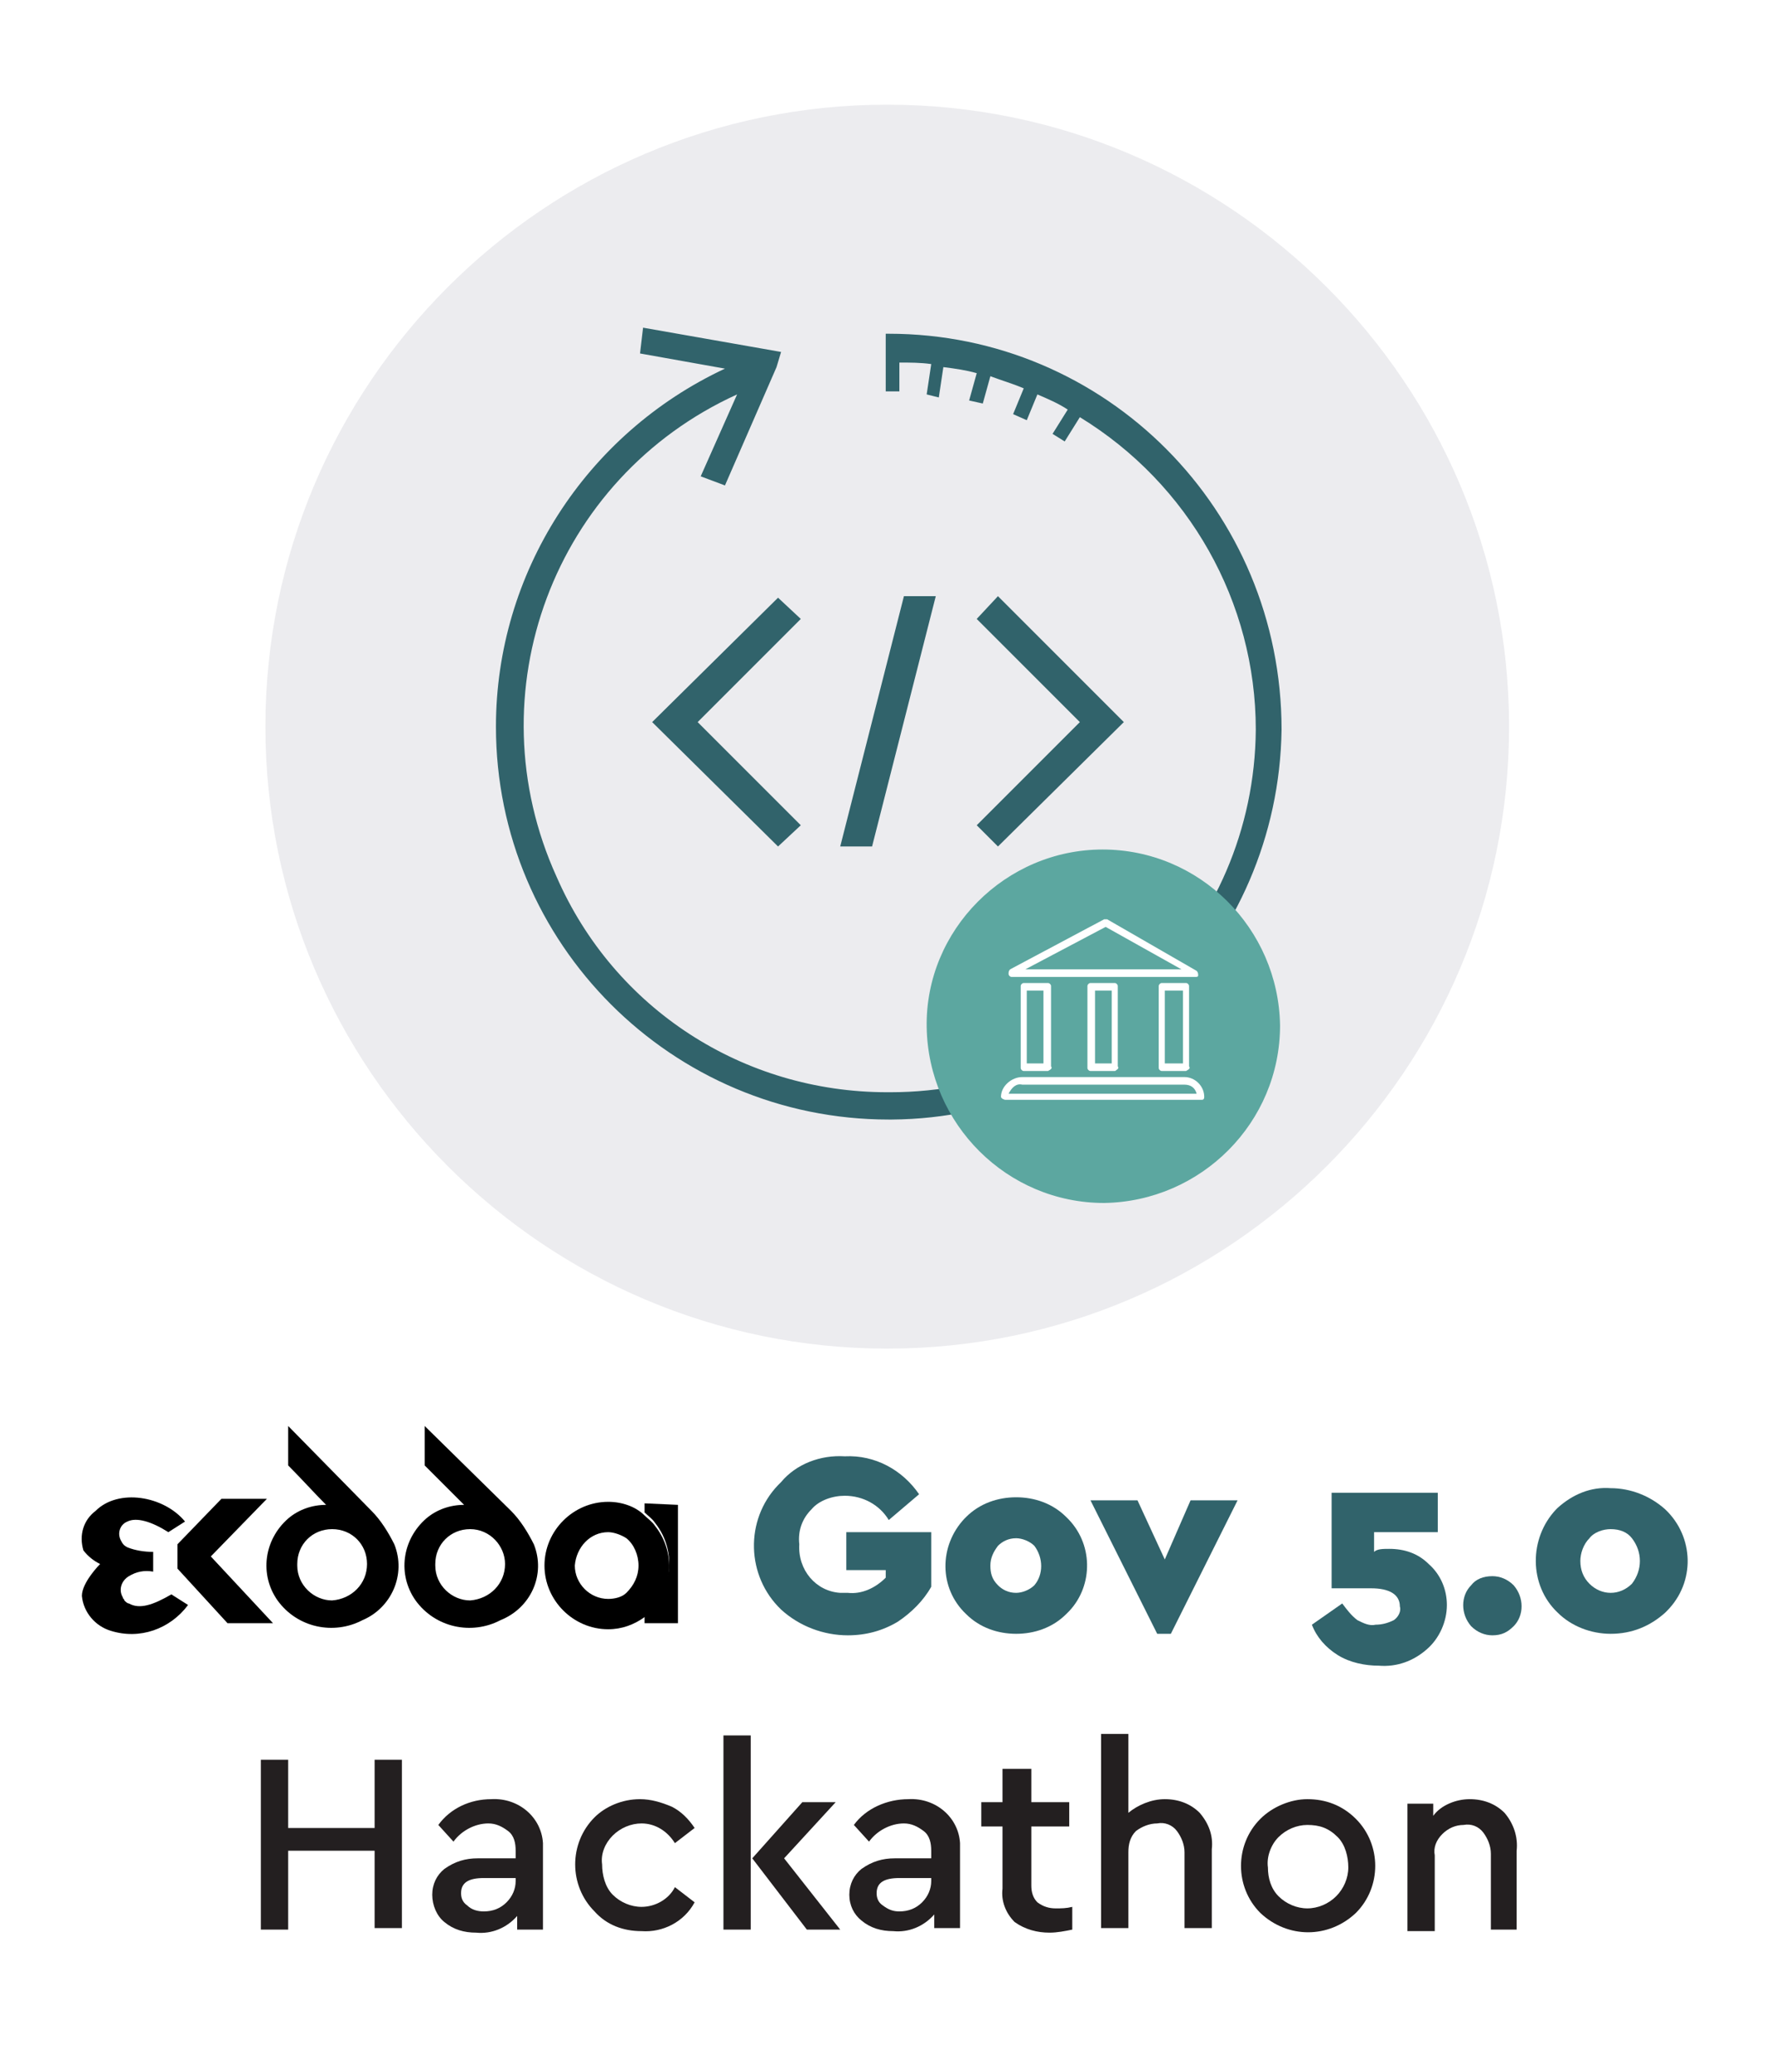
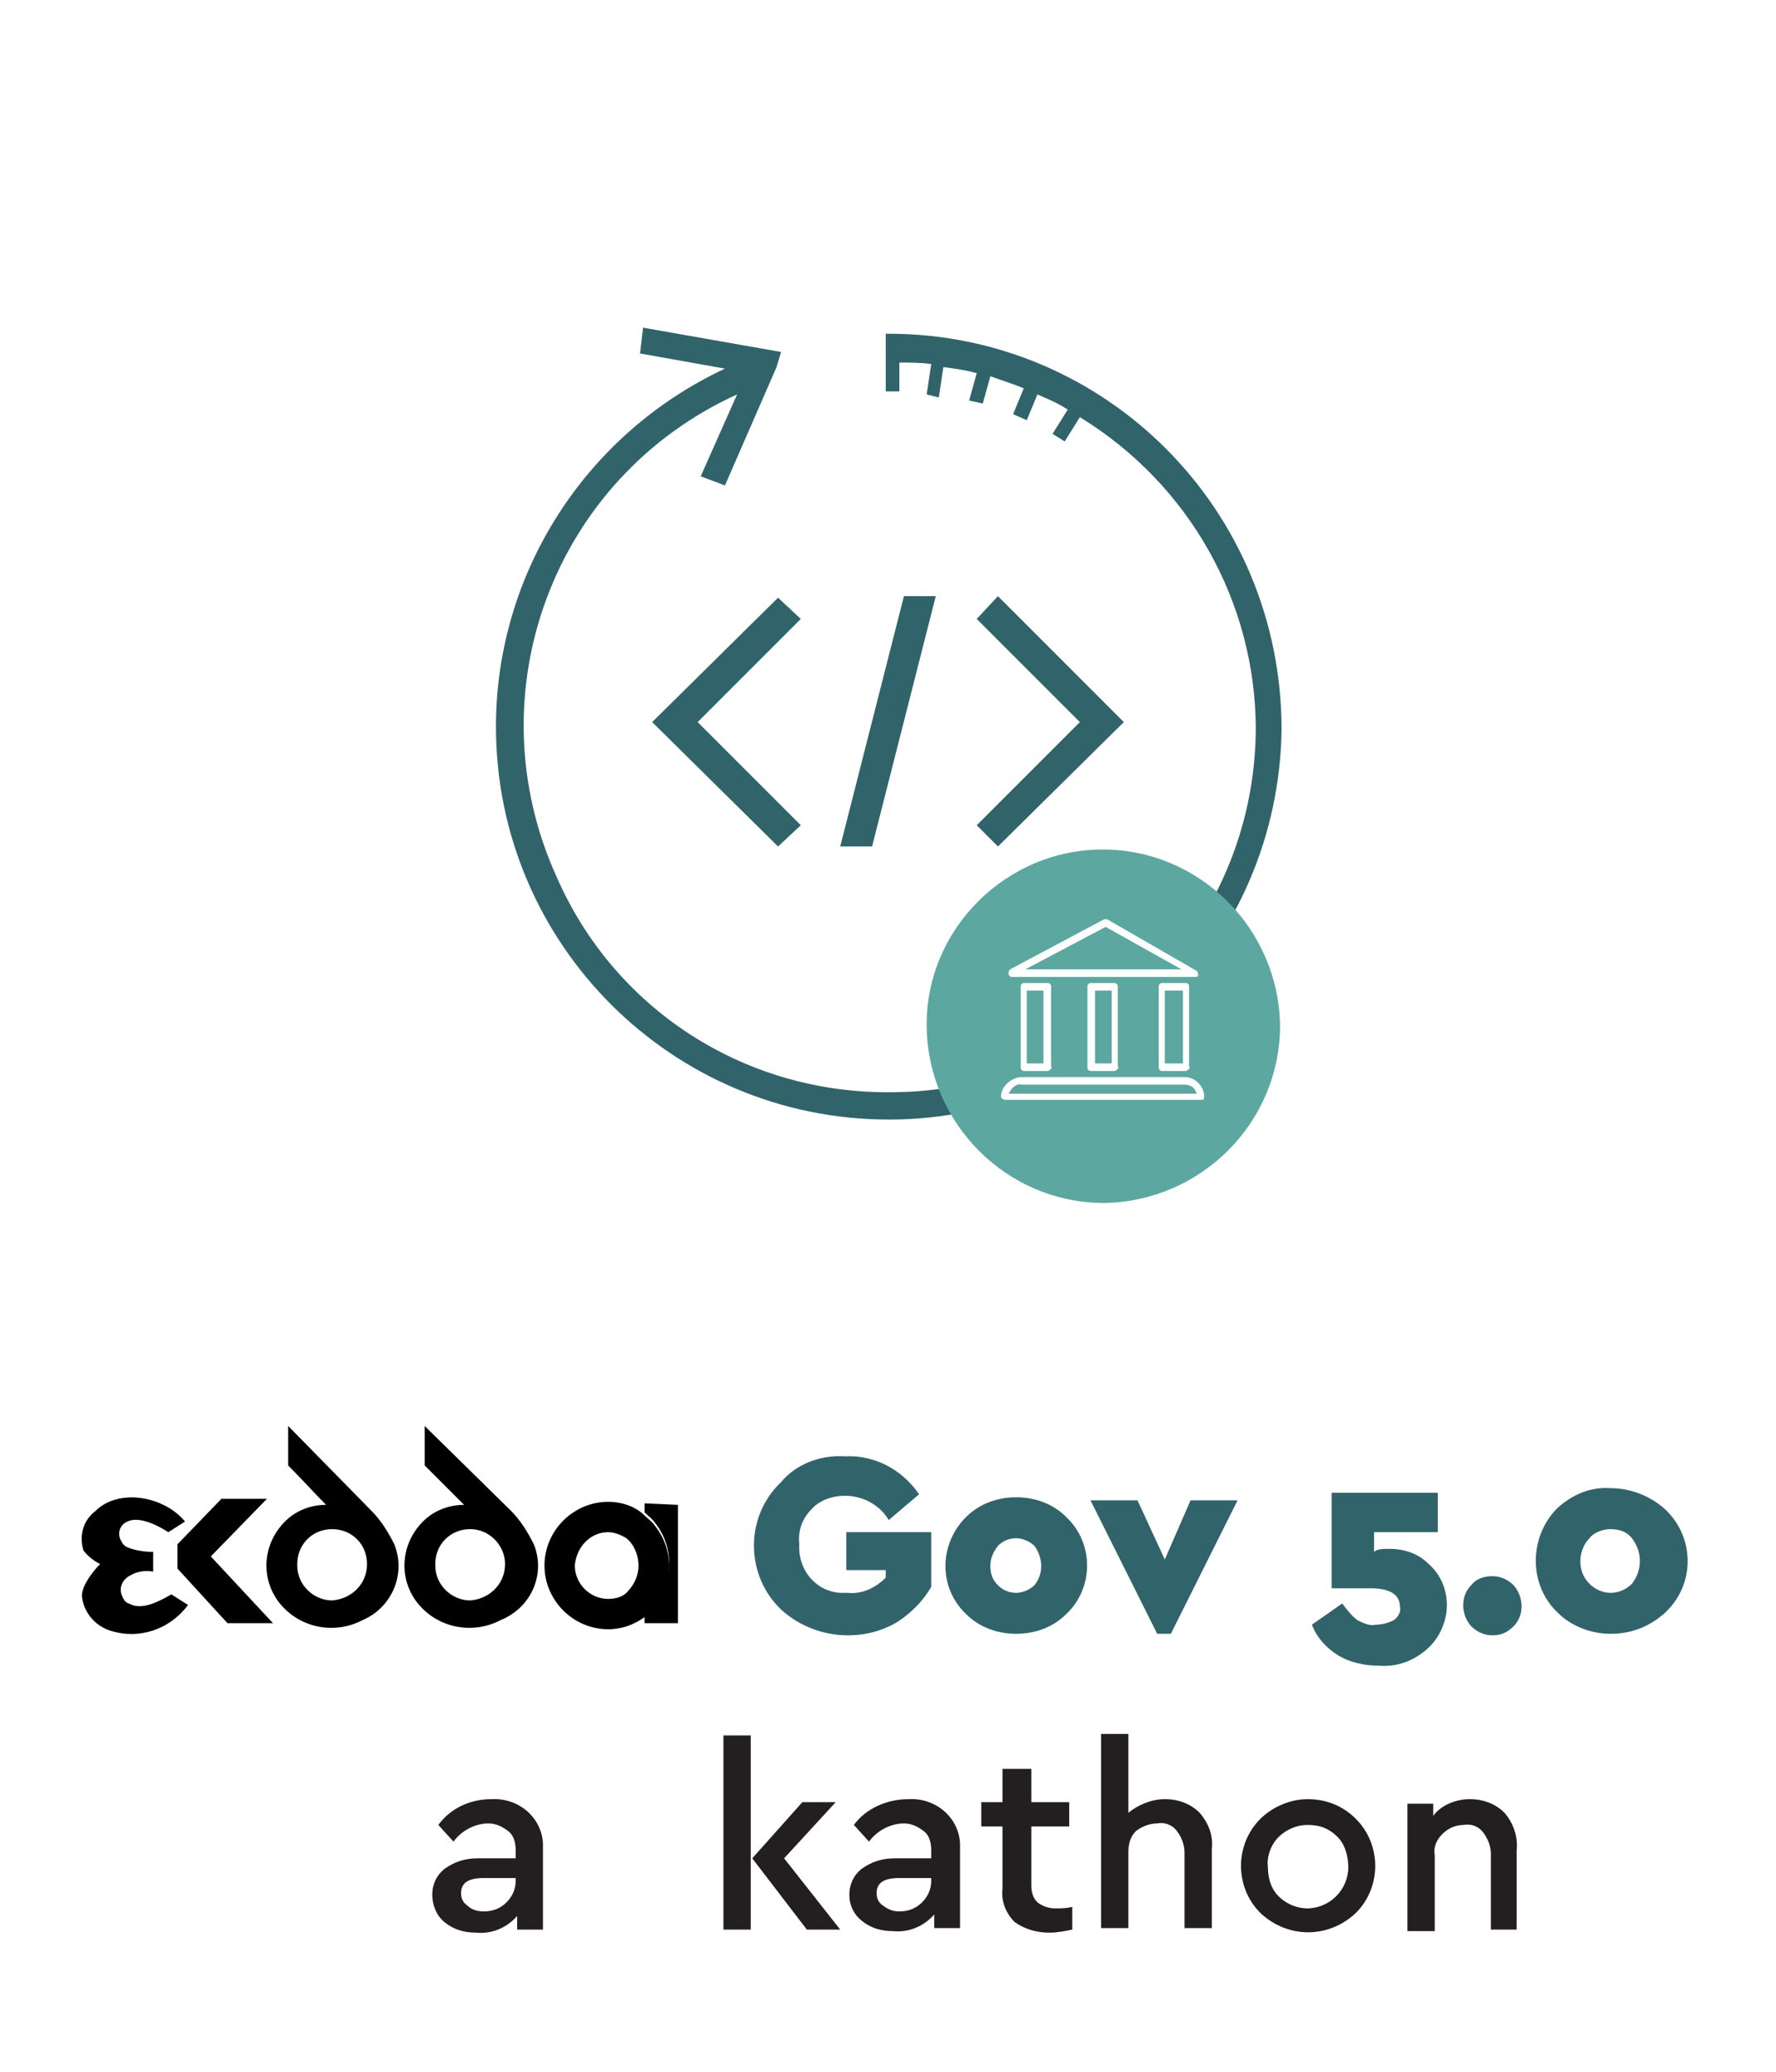
<svg xmlns="http://www.w3.org/2000/svg" version="1.1" id="Layer_1" x="0px" y="0px" viewBox="0 0 117.1 136.6" style="enable-background:new 0 0 117.1 136.6;" xml:space="preserve">
  <style type="text/css"> .st0{fill:#231F20;} .st1{fill:#ECECEF;} .st2{fill:#31636B;} .st3{fill:#5CA7A0;} .st4{fill:#FFFFFF;} .st5{fill:none;} </style>
  <g id="Layer_2_00000168116283803586234610000015962519770566296499_">
    <g id="Layer_1-2">
-       <path class="st0" d="M26.5,115.9v11.2h-1.8V122h-5.7v5.2h-1.8v-11.2h1.8v4.5h5.7v-4.5H26.5z" />
      <path class="st0" d="M32.4,118.6c1.8-0.1,3.3,1.2,3.4,2.9c0,0.2,0,0.4,0,0.6v5.1h-1.7v-0.9c-0.7,0.8-1.7,1.2-2.7,1.1 c-0.8,0-1.5-0.2-2.1-0.7c-0.5-0.4-0.8-1.1-0.8-1.8c0-0.7,0.3-1.3,0.8-1.7c0.7-0.5,1.4-0.7,2.2-0.7H34V122c0-0.5-0.1-1-0.5-1.3 c-0.4-0.3-0.8-0.5-1.3-0.5c-0.9,0-1.8,0.5-2.3,1.2l-1-1.1C29.7,119.2,31,118.6,32.4,118.6z M31.9,126c0.6,0,1.1-0.2,1.5-0.6 c0.4-0.4,0.6-0.9,0.6-1.4v-0.2h-2.1c-1,0-1.5,0.3-1.5,1c0,0.3,0.1,0.6,0.4,0.8C31.1,125.9,31.5,126,31.9,126z" />
-       <path class="st0" d="M42.2,118.6c0.7,0,1.4,0.2,2.1,0.5c0.6,0.3,1.1,0.8,1.5,1.4l-1.3,1c-0.5-0.8-1.3-1.3-2.2-1.3 c-0.7,0-1.4,0.3-1.9,0.8c-0.5,0.5-0.8,1.2-0.7,1.9c0,0.7,0.2,1.5,0.7,2c0.5,0.5,1.2,0.8,1.9,0.8c0.9,0,1.8-0.5,2.2-1.3l1.3,1 c-0.7,1.3-2.1,2-3.5,1.9c-1.2,0-2.3-0.4-3.1-1.3c-1.7-1.7-1.7-4.5,0-6.2c0,0,0,0,0,0C39.9,119.1,41,118.6,42.2,118.6z" />
      <path class="st0" d="M47.7,127.2v-12.8h1.8v12.8H47.7z M51.7,122.5l3.7,4.7h-2.2l-3.6-4.7l3.3-3.7h2.2L51.7,122.5z" />
      <path class="st0" d="M59.9,118.6c1.8-0.1,3.3,1.2,3.4,2.9c0,0.2,0,0.4,0,0.5v5.1h-1.7v-0.9c-0.7,0.8-1.7,1.2-2.7,1.1 c-0.8,0-1.5-0.2-2.1-0.7c-0.5-0.4-0.8-1-0.8-1.7c0-0.7,0.3-1.3,0.8-1.7c0.7-0.5,1.4-0.7,2.2-0.7h2.4V122c0-0.5-0.1-1-0.5-1.3 c-0.4-0.3-0.8-0.5-1.3-0.5c-0.9,0-1.8,0.5-2.3,1.2l-1-1.1C57.1,119.2,58.5,118.6,59.9,118.6z M59.3,126c0.6,0,1.1-0.2,1.5-0.6 c0.4-0.4,0.6-0.9,0.6-1.4v-0.2h-2.1c-1,0-1.5,0.3-1.5,1c0,0.3,0.1,0.6,0.4,0.8C58.6,125.9,58.9,126,59.3,126z" />
      <path class="st0" d="M69.6,125.8c0.4,0,0.7,0,1.1-0.1v1.5c-0.5,0.1-1,0.2-1.5,0.2c-0.8,0-1.6-0.2-2.3-0.7 c-0.6-0.6-0.9-1.4-0.8-2.2v-4.1h-1.4v-1.6h1.4v-2.2H68v2.2h2.5v1.6H68v3.9c0,0.4,0.1,0.8,0.4,1.1 C68.8,125.7,69.2,125.8,69.6,125.8z" />
      <path class="st0" d="M76.8,118.6c0.9,0,1.7,0.3,2.3,0.9c0.6,0.7,0.9,1.5,0.8,2.4v5.2h-1.8v-5c0-0.5-0.2-1-0.5-1.4 c-0.3-0.4-0.8-0.6-1.3-0.5c-0.5,0-1,0.2-1.4,0.5c-0.4,0.4-0.5,0.9-0.5,1.4v5h-1.8v-12.8h1.8v5.2C75,119,75.9,118.6,76.8,118.6z" />
      <path class="st0" d="M86.2,118.6c1.2,0,2.3,0.4,3.2,1.3c1.7,1.7,1.7,4.5,0,6.2c0,0,0,0,0,0c-1.8,1.7-4.5,1.7-6.3,0 c-1.7-1.7-1.7-4.5,0-6.2C83.9,119.1,85.1,118.6,86.2,118.6z M86.2,120.3c-0.7,0-1.4,0.3-1.9,0.8c-0.5,0.5-0.8,1.3-0.7,2 c0,0.7,0.2,1.4,0.7,1.9c0.5,0.5,1.2,0.8,1.9,0.8c0.7,0,1.4-0.3,1.9-0.8c0.5-0.5,0.8-1.2,0.8-1.9c0-0.7-0.2-1.5-0.7-2 C87.6,120.5,87,120.3,86.2,120.3L86.2,120.3z" />
      <path class="st0" d="M96.9,118.6c0.9,0,1.7,0.3,2.3,0.9c0.6,0.7,0.9,1.6,0.8,2.5v5.2h-1.7v-5c0-0.5-0.2-1-0.5-1.4 c-0.3-0.4-0.8-0.6-1.3-0.5c-0.5,0-1,0.2-1.4,0.6c-0.4,0.4-0.6,0.9-0.5,1.4v5h-1.8v-8.4h1.7v0.8C95,119,96,118.6,96.9,118.6z" />
      <image style="overflow:visible;opacity:0.4;enable-background:new ;" width="194" height="193" transform="matrix(0.52 0 0 0.52 8.11 0)"> </image>
-       <path class="st1" d="M17.5,47.9c0-22.6,18.4-41,41-41s41,18.4,41,41s-18.4,41-41,41l0,0C35.9,88.9,17.5,70.5,17.5,47.9" />
      <path class="st2" d="M52.8,54.4l-1.5,1.4L43,47.6l8.3-8.2l1.5,1.4l-6.8,6.8L52.8,54.4z M57.5,55.8h-2.1l4.2-16.5h2.1L57.5,55.8z M65.8,55.8l-1.4-1.4l6.8-6.8l-6.8-6.8l1.4-1.5l8.3,8.3L65.8,55.8z" />
      <path class="st2" d="M84.5,48.1c-0.2,14.1-11.6,25.6-25.7,25.7h-0.2c-14.3,0-25.9-11.6-25.9-25.9c0-10.1,5.9-19.3,15.1-23.6 l-5.6-1l0.2-1.7l9.1,1.6l-0.3,1l-3.4,7.8l-1.6-0.6l2.4-5.4c-12.1,5.5-17.4,19.7-11.9,31.8C40.5,66.5,49,72,58.5,72h0.2 c13.3,0,24-10.7,24.1-23.9c0-8.4-4.4-16.2-11.6-20.6l-1,1.6l-0.8-0.5l1-1.6c-0.6-0.4-1.3-0.7-2-1l-0.7,1.7l-0.9-0.4l0.7-1.7 c-0.7-0.3-1.4-0.5-2.2-0.8l-0.5,1.8l-0.9-0.2l0.5-1.8c-0.7-0.2-1.4-0.3-2.2-0.4l-0.3,2L61.1,26l0.3-2c-0.7-0.1-1.4-0.1-2.1-0.1 v1.9h-0.9V22h0.2C72.9,22,84.5,33.6,84.5,48.1L84.5,48.1" />
      <path class="st3" d="M84.4,67.6c0,6.4-5.2,11.6-11.6,11.7c-6.4,0-11.6-5.2-11.7-11.6S66.3,56,72.7,56c0,0,0,0,0,0l0,0 C79.1,56,84.3,61.2,84.4,67.6" />
      <path class="st4" d="M78.8,64.4H66.7c-0.1,0-0.2-0.1-0.2-0.2c0-0.1,0-0.2,0.1-0.3l6.2-3.3c0.1,0,0.2,0,0.2,0l5.9,3.4 c0.1,0.1,0.1,0.2,0.1,0.3C79,64.4,78.9,64.4,78.8,64.4z M67.6,63.9h10.3l-5-2.8L67.6,63.9z" />
      <path class="st4" d="M69.1,70.6h-1.6c-0.1,0-0.2-0.1-0.2-0.2V65c0-0.1,0.1-0.2,0.2-0.2h1.6c0.1,0,0.2,0.1,0.2,0.2v5.3 C69.4,70.4,69.3,70.5,69.1,70.6C69.1,70.5,69.1,70.6,69.1,70.6z M67.7,70.1h1.1v-4.8h-1.1V70.1z" />
      <path class="st4" d="M73.5,70.6h-1.6c-0.1,0-0.2-0.1-0.2-0.2c0,0,0,0,0,0V65c0-0.1,0.1-0.2,0.2-0.2c0,0,0,0,0,0h1.6 c0.1,0,0.2,0.1,0.2,0.2v5.3C73.8,70.4,73.7,70.5,73.5,70.6C73.6,70.5,73.6,70.6,73.5,70.6z M72.2,70.1h1.1v-4.8h-1.1V70.1z" />
      <path class="st4" d="M78.2,70.6h-1.6c-0.1,0-0.2-0.1-0.2-0.2V65c0-0.1,0.1-0.2,0.2-0.2h1.6c0.1,0,0.2,0.1,0.2,0.2v5.3 C78.5,70.4,78.4,70.5,78.2,70.6C78.2,70.5,78.2,70.6,78.2,70.6z M76.8,70.1H78v-4.8h-1.2L76.8,70.1z" />
      <path class="st4" d="M79.2,72.5H66.3c-0.1,0-0.3-0.1-0.3-0.2c0,0,0,0,0,0c0-0.7,0.7-1.3,1.4-1.3c0,0,0,0,0,0h10.7 c0.7,0,1.3,0.6,1.3,1.3c0,0,0,0,0,0C79.4,72.5,79.3,72.5,79.2,72.5z M66.5,72.1h12.4c-0.1-0.4-0.4-0.6-0.8-0.6H67.4 C67,71.4,66.7,71.7,66.5,72.1z" />
      <path class="st2" d="M55.7,96c2-0.1,3.8,0.9,4.9,2.5l-2,1.7c-0.6-1-1.7-1.6-2.9-1.6c-0.8,0-1.7,0.3-2.2,0.9 c-0.6,0.6-0.9,1.4-0.8,2.3c-0.1,1.7,1.1,3.1,2.7,3.2c0.2,0,0.3,0,0.5,0c0.9,0.1,1.8-0.3,2.5-1v-0.5h-2.6V101h5.6v3.6 c-0.5,0.9-1.3,1.7-2.2,2.3c-1,0.6-2.1,0.9-3.3,0.9c-1.6,0-3.2-0.6-4.4-1.7c-2.3-2.2-2.4-5.9-0.2-8.2c0.1-0.1,0.1-0.1,0.2-0.2 C52.5,96.5,54.1,95.9,55.7,96z" />
      <path class="st2" d="M67,98.7c1.2,0,2.4,0.4,3.3,1.3c1.8,1.7,1.8,4.5,0.2,6.2c-0.1,0.1-0.1,0.1-0.2,0.2c-0.9,0.9-2.1,1.3-3.3,1.3 c-1.2,0-2.4-0.4-3.3-1.3c-1.8-1.7-1.8-4.5-0.1-6.3c0,0,0.1-0.1,0.1-0.1C64.6,99.1,65.8,98.7,67,98.7z M67,101.4 c-0.5,0-0.9,0.2-1.2,0.5c-0.3,0.4-0.5,0.8-0.5,1.3c0,0.5,0.1,0.9,0.5,1.3c0.3,0.3,0.7,0.5,1.2,0.5c0.4,0,0.9-0.2,1.2-0.5 c0.6-0.7,0.6-1.8,0-2.6C67.9,101.6,67.4,101.4,67,101.4z" />
      <path class="st2" d="M78.5,98.9h3.1l-4.4,8.8h-0.9l-4.4-8.8H75l1.8,3.9L78.5,98.9z" />
      <path class="st2" d="M91.6,102.1c1,0,1.9,0.3,2.6,1c0.8,0.7,1.2,1.7,1.2,2.7c0,1.1-0.5,2.2-1.3,2.9c-0.9,0.8-2,1.2-3.2,1.1 c-0.9,0-1.9-0.2-2.7-0.7c-0.8-0.5-1.4-1.2-1.7-2l2-1.4c0.3,0.4,0.6,0.8,1,1.1c0.4,0.2,0.8,0.4,1.2,0.3c0.4,0,0.8-0.1,1.2-0.3 c0.3-0.2,0.5-0.6,0.4-0.9c0-0.8-0.7-1.2-1.9-1.2h-2.6v-6.3h7v2.6h-4.2v1.3C90.8,102.1,91.2,102.1,91.6,102.1z" />
      <path class="st2" d="M98.4,103.9c0.5,0,1,0.2,1.4,0.6c0.7,0.8,0.7,2,0,2.7c-0.4,0.4-0.8,0.6-1.4,0.6c-0.5,0-1-0.2-1.4-0.6 c-0.7-0.8-0.7-2,0-2.7C97.3,104.1,97.8,103.9,98.4,103.9z" />
      <path class="st2" d="M106.2,98.1c1.3,0,2.6,0.5,3.6,1.4c1.9,1.8,2,4.8,0.1,6.7c0,0-0.1,0.1-0.1,0.1c-1,0.9-2.2,1.4-3.6,1.4 c-1.3,0-2.6-0.5-3.5-1.4c-1.9-1.8-1.9-4.9-0.1-6.8c0,0,0.1-0.1,0.1-0.1C103.7,98.5,104.9,98,106.2,98.1z M106.2,100.8 c-0.5,0-1.1,0.2-1.4,0.6c-0.4,0.4-0.6,1-0.6,1.5c0,0.6,0.2,1.1,0.6,1.5c0.4,0.4,0.9,0.6,1.4,0.6c0.5,0,1-0.2,1.4-0.6 c0.7-0.9,0.7-2.1,0-3C107.3,101,106.8,100.8,106.2,100.8L106.2,100.8z" />
      <path d="M24.5,99.6c0.6,0.6,1.1,1.4,1.5,2.2c0.8,2-0.2,4.2-2.1,5c-1.9,1-4.3,0.5-5.6-1.3c-1.2-1.7-0.9-4,0.7-5.4 c0.7-0.6,1.6-0.9,2.5-0.9c-0.7-0.7-1.7-1.8-2.5-2.6V94 M21.9,100.8c-1.3,0-2.3,1-2.3,2.3c0,0,0,0,0,0.1c0,1.3,1.1,2.3,2.3,2.3 c1.3-0.1,2.3-1.1,2.3-2.4C24.2,101.8,23.2,100.8,21.9,100.8L21.9,100.8z" />
      <path d="M12.2,100.3l-1.1,0.7c-1.1-0.7-2.1-1-2.7-0.7c-0.5,0.2-0.7,0.8-0.4,1.3c0.1,0.2,0.2,0.3,0.4,0.4c0.5,0.2,1.1,0.3,1.7,0.3 v1.3c-0.6-0.1-1.1,0-1.6,0.3l0,0c-0.5,0.3-0.7,0.9-0.4,1.4c0,0.1,0.1,0.1,0.1,0.2c0.1,0.1,0.2,0.2,0.3,0.2 c0.7,0.4,1.6,0.1,2.8-0.6l1.1,0.7c-1.2,1.6-3.2,2.3-5.1,1.7c-1-0.3-1.8-1.2-1.9-2.3c0-0.9,1.2-2.1,1.2-2.1 c-0.4-0.2-0.8-0.5-1.1-0.9c-0.3-1,0-2,0.8-2.6C7.8,98.1,10.8,98.6,12.2,100.3z" />
      <path d="M18,107h-3l-3.3-3.6v-1.6l2.9-3h3l-3.7,3.8L18,107z" />
      <path d="M33.7,99.6c0.6,0.6,1.1,1.4,1.5,2.2c0.8,2-0.2,4.2-2.2,5c-1.9,1-4.3,0.5-5.6-1.3c-1.2-1.7-0.9-4,0.7-5.4 c0.7-0.6,1.6-0.9,2.5-0.9L28,96.6V94 M31,100.8c-1.3,0-2.3,1-2.3,2.3c0,0,0,0,0,0.1c0,1.3,1.1,2.3,2.3,2.3 c1.3-0.1,2.3-1.1,2.3-2.4C33.3,101.9,32.3,100.8,31,100.8L31,100.8z" />
      <path d="M44.7,99.2v7.8h-2.2v-0.6c1.8-1.4,2.2-4.1,0.7-6c-0.2-0.3-0.5-0.5-0.7-0.7v-0.6L44.7,99.2z" />
      <path d="M40.1,101c0.4,0,0.9,0.2,1.2,0.4c0.5,0.4,0.8,1.1,0.8,1.8c0,0.7-0.3,1.3-0.8,1.8c-0.3,0.3-0.8,0.4-1.2,0.4 c-1.2,0-2.2-1-2.2-2.2C38,102,38.9,101,40.1,101L40.1,101 M40.1,99c-2.3,0-4.2,1.9-4.2,4.2c0,2.3,1.9,4.2,4.2,4.2 c0.9,0,1.7-0.3,2.4-0.8c1.8-1.4,2.2-4.1,0.7-6c-0.2-0.3-0.5-0.5-0.7-0.7C41.9,99.3,41,99,40.1,99z" />
      <rect y="2.6" class="st5" width="117.1" height="134" />
    </g>
  </g>
</svg>